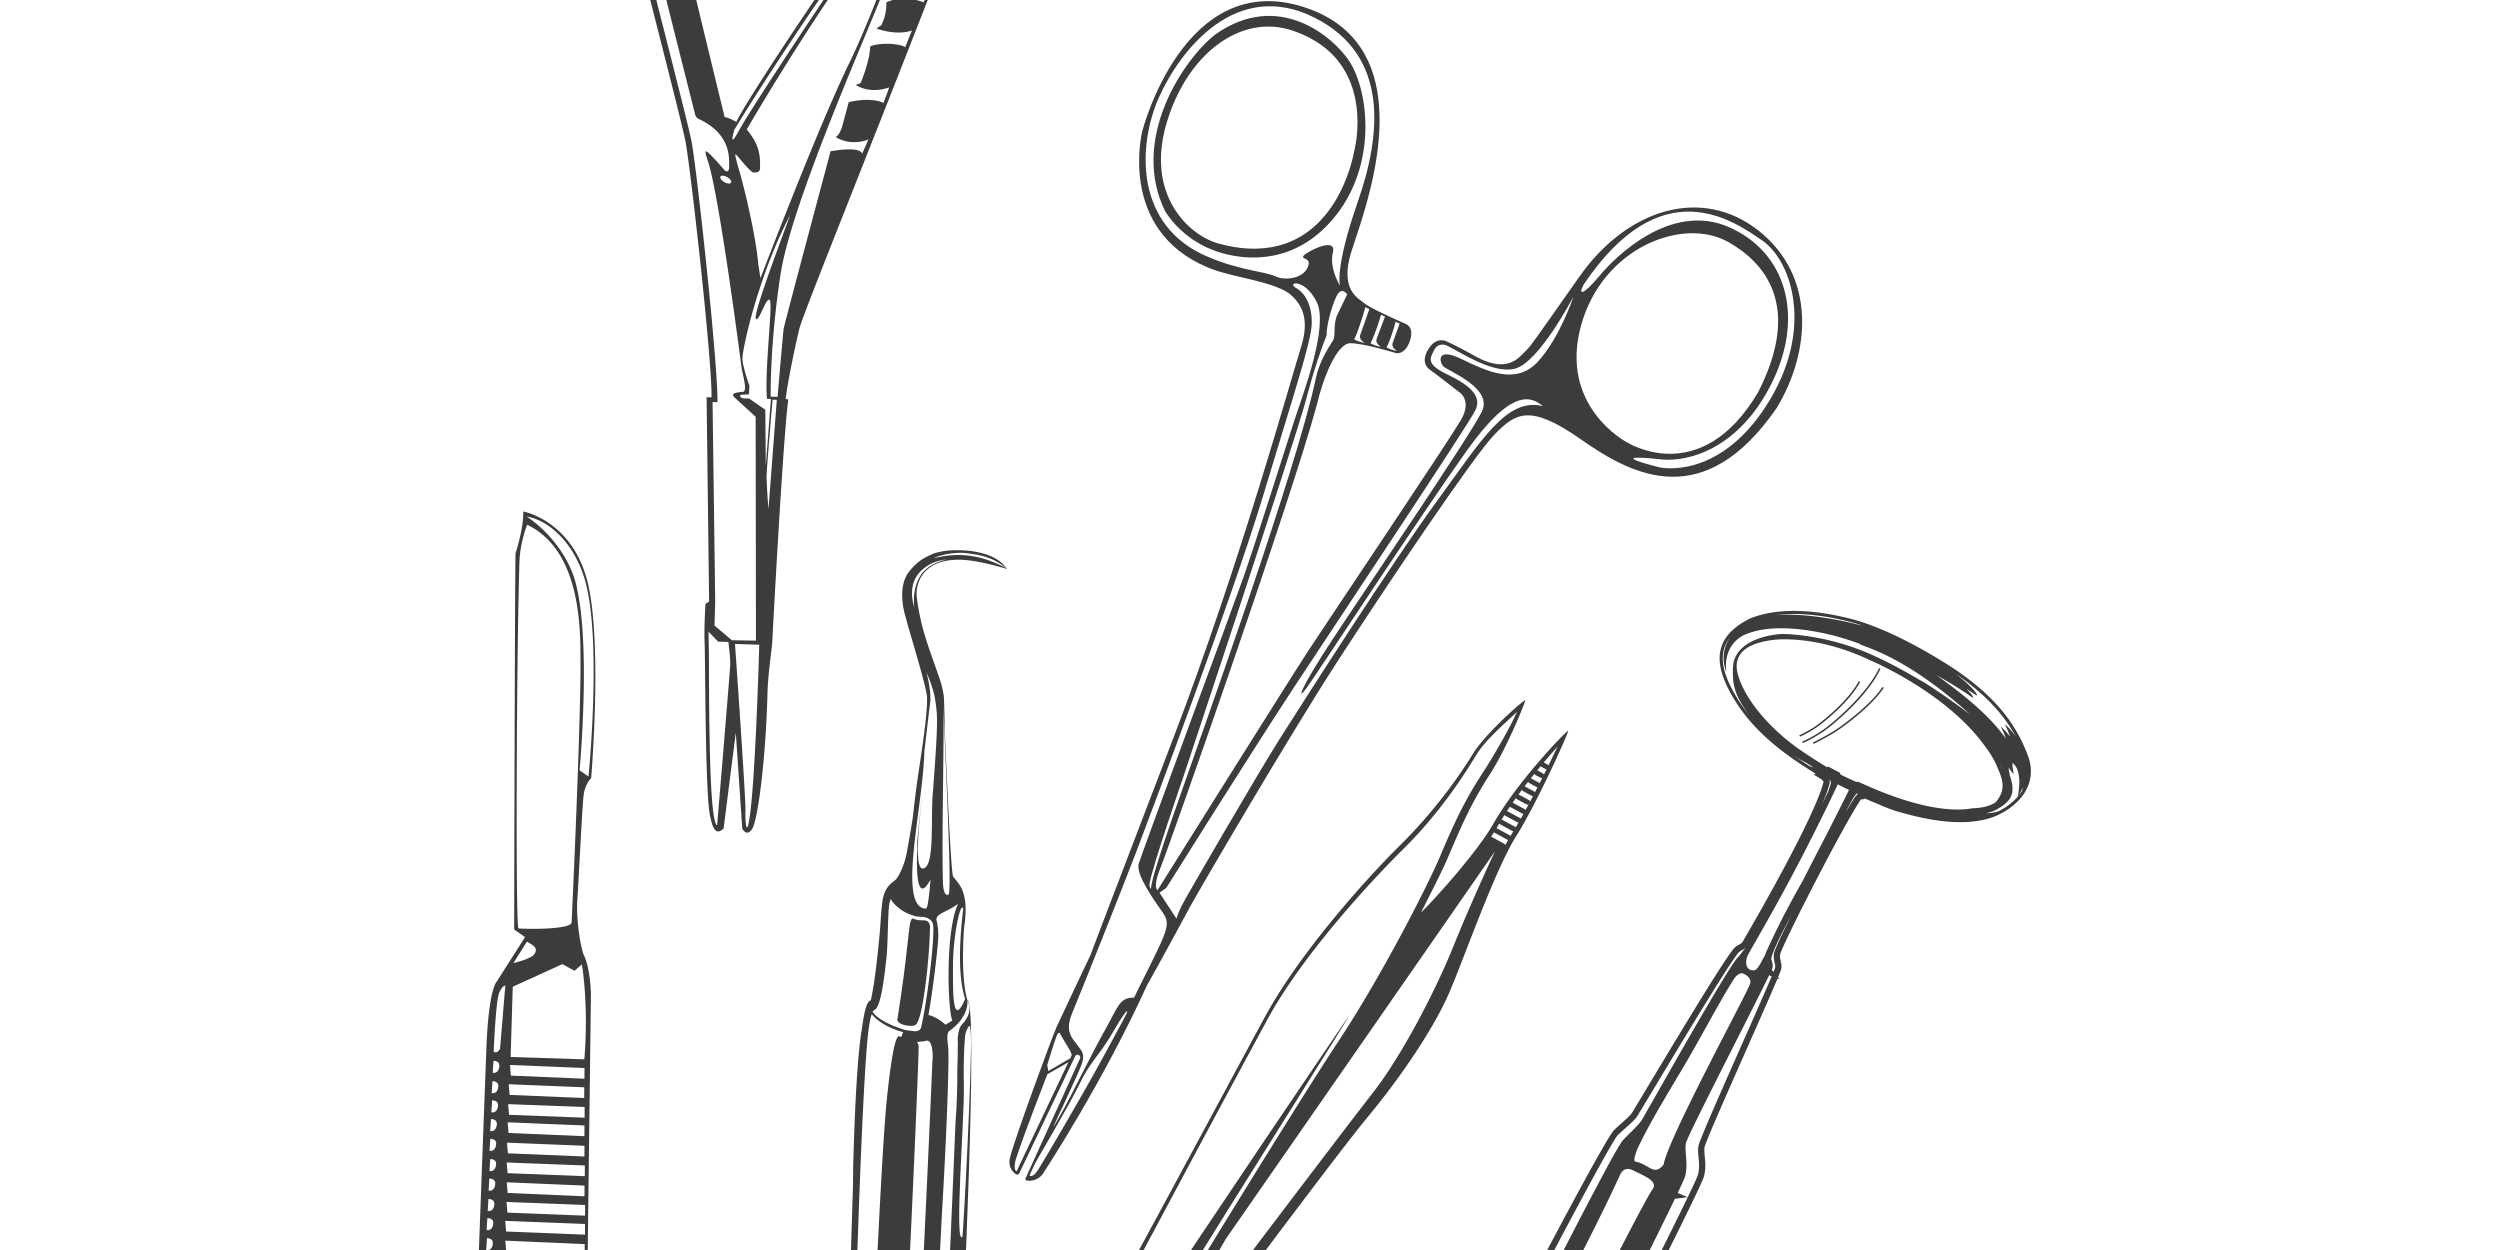
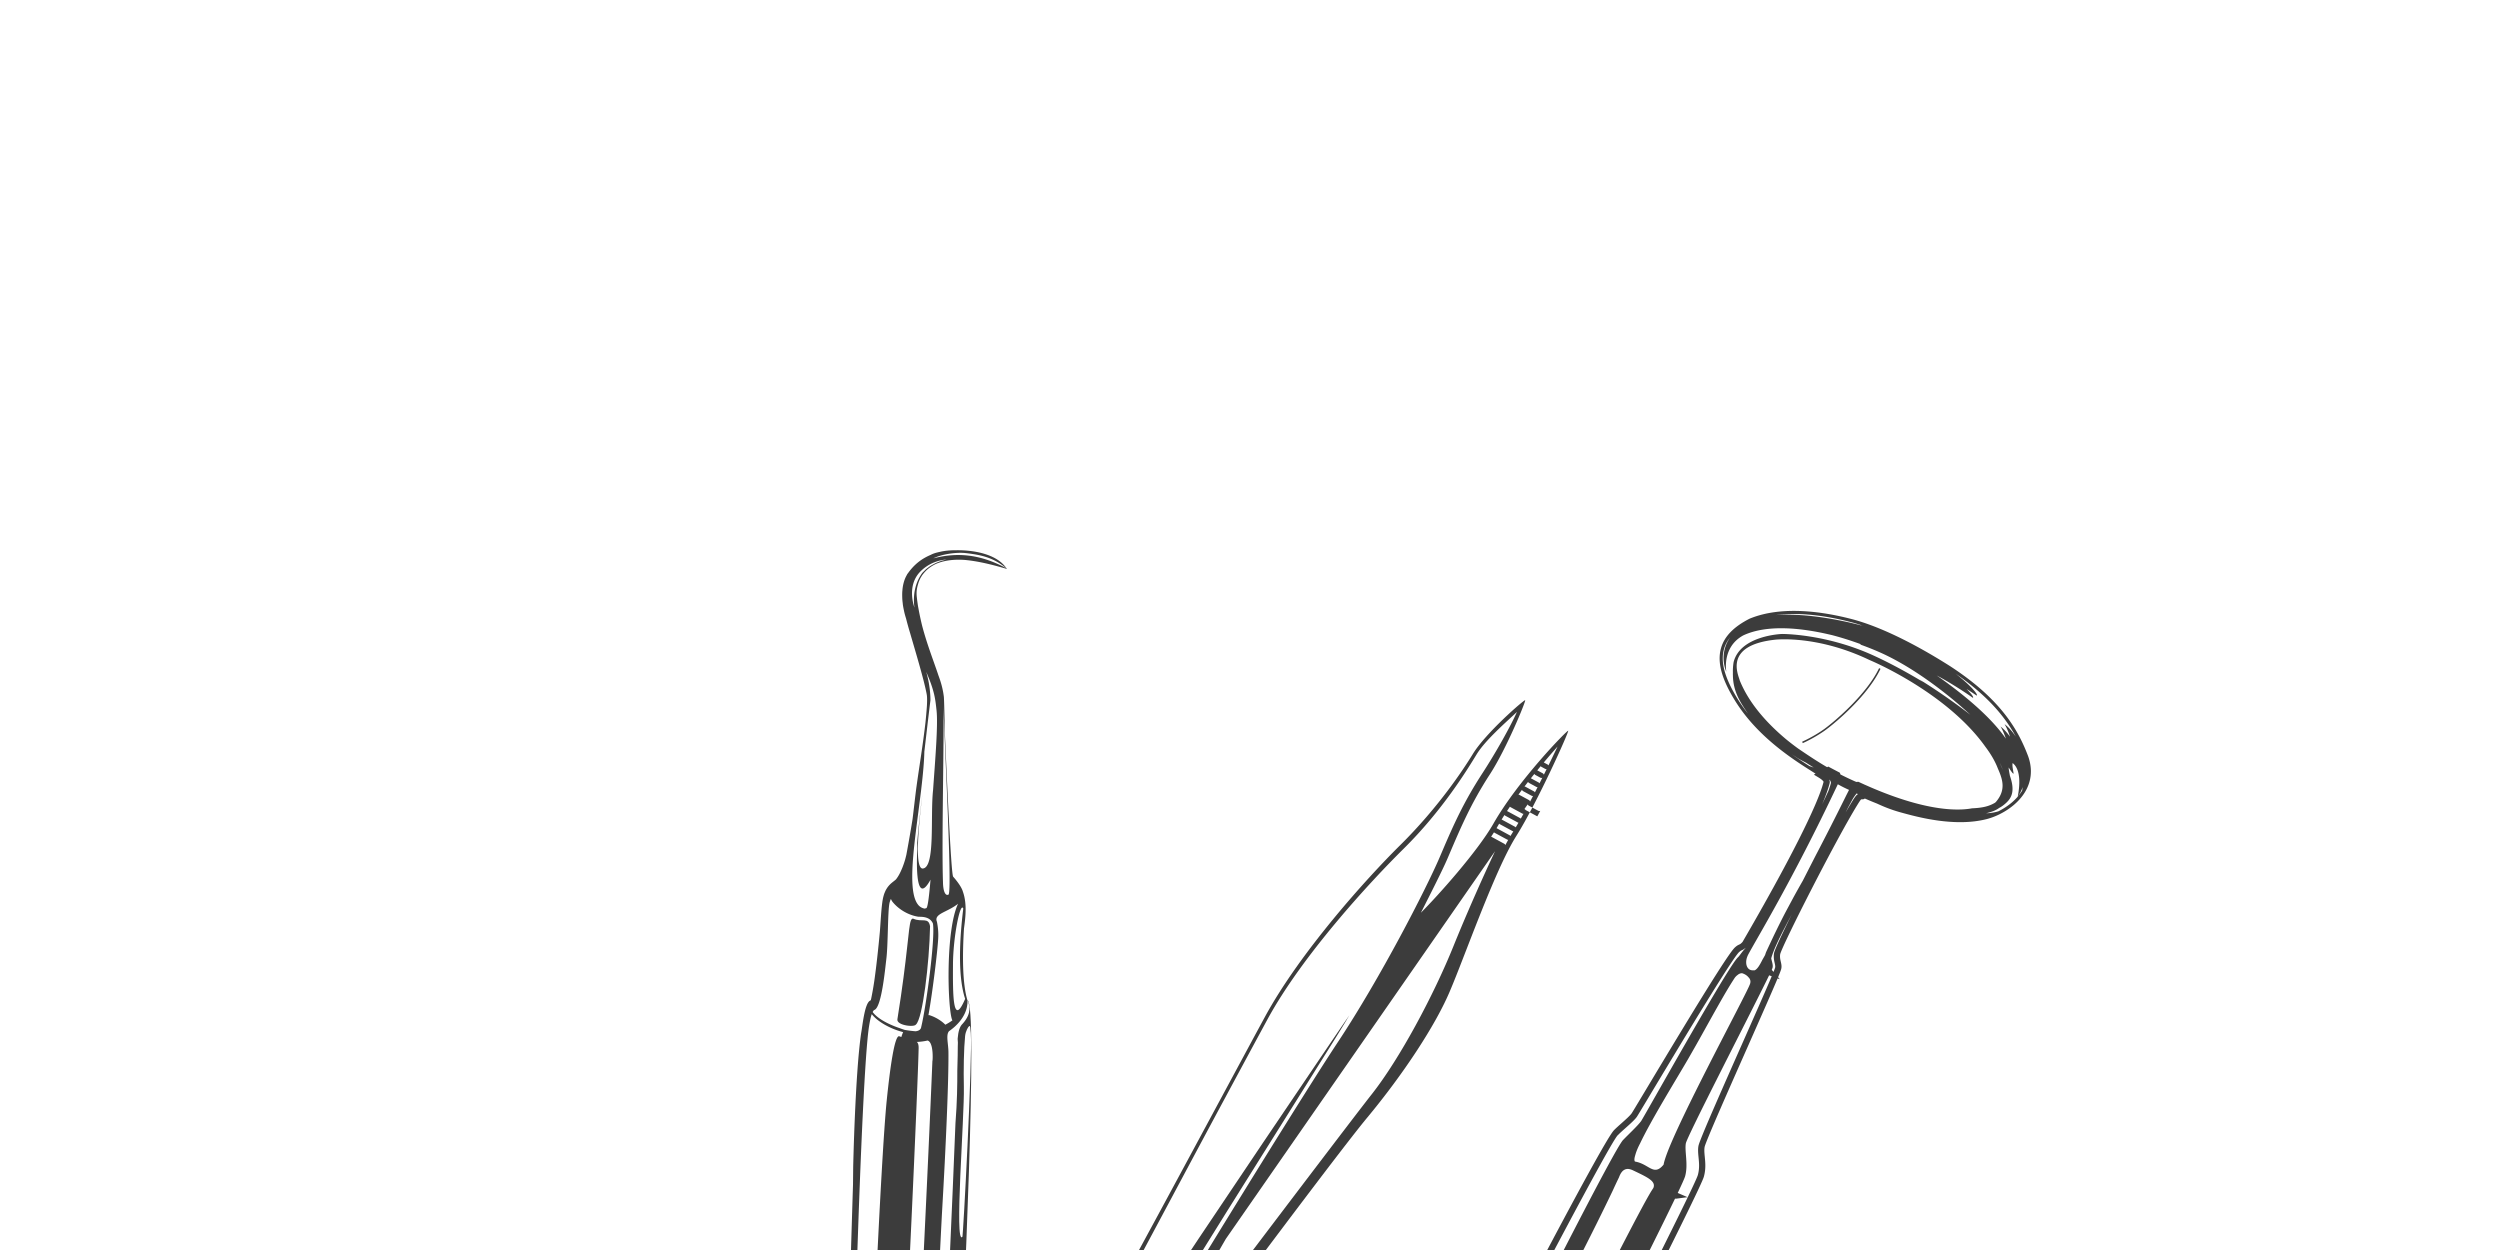
<svg xmlns="http://www.w3.org/2000/svg" version="1.1" id="Layer_1" x="0" y="0" width="400" height="200" style="enable-background:new 0 0 400 200" xml:space="preserve">
  <style>.st0,.st1{fill:#3c3c3c}.st1{fill-rule:evenodd;clip-rule:evenodd}</style>
  <path class="st0" d="M312.015 106.584c-5.92-3.754-11.306-6.344-15.58-7.49-4.668-1.23-11.32-2.25-16.51-.1-2.546 1.3-4.04 2.846-4.567 4.727-.623 2.223.086 4.88 2.231 8.362 3.585 5.817 9.32 9.441 12.4 11.388l.5.317-.274.153.735.446c.778.471.816.704.824.7l.001-.001c-.911 3.665-5.639 13.005-12.974 25.63-.264.29-.38.342-.513.408l-.118.053a2.166 2.166 0 0 0-.54.378c-.974.781-6.44 9.722-14.348 22.907-1.177 1.963-2.107 3.513-2.21 3.66-.26.378-1.012 1.046-1.673 1.635-.469.417-.91.81-1.194 1.11l.002.003c-1.98 2.109-21.908 40.604-25.937 48.405l-.41.794 3.243-.24-.52 1.041 2.47-.756s.668-1.345 1.758-3.532l.463-.034c.29-.534.592-1.091.901-1.664l.177-.327.176-.326c4.15-7.704 9.638-18.192 11.58-21.816 2.146-4.188 4.23-8.351 5.95-11.958a98.329 98.329 0 0 1 .985-2.093 3.592 3.592 0 0 1 .338-.7c.035-.054.075-.1.114-.148l.045-.059a1.33 1.33 0 0 1 .361-.29c.102-.057.213-.094.332-.116.2-.037.426-.02.679.061.092.03.183.057.283.104 2.352 1.124 3.82 1.76 3.336 2.875-.036.048-.088.131-.134.199a17.61 17.61 0 0 0-.542.89c-2.53 4.384-10.098 19.483-15.736 30.391l-.167.324-.168.323c-.324.626-.64 1.234-.949 1.827l8.214-3.165.425-.836 1.69-.527.096-.188c.604-1.188 14.808-29.113 15.353-31.04.344-1.22.242-2.266.151-3.19-.057-.59-.107-1.1-.029-1.567.13-.773 3.867-9.213 6.87-15.995 2.302-5.202 3.977-8.995 4.808-10.986l.364.134-.282-.329c.293-.709.464-1.157.5-1.32.104-.428.015-.804-.07-1.168-.081-.352-.166-.715-.097-1.186.229-1.205 8.744-18.045 12.372-23.934.146-.236.487-.79.598-.851.026-.008.125-.006.22-.005l.165-.02.106-.051c.032-.016.049-.043.078-.06.626.274 1.277.547 1.952.812.96.445 2.182.968 3.796 1.413l.091.025c2.554.705 8.536 2.355 13.658 1.047a10.762 10.762 0 0 0 1.982-.738c3.27-1.585 6.217-4.85 4.676-9.27-1.562-4.146-4.27-9.106-12.507-14.466zm-40.268 76.794c-.098.587-.04 1.185.023 1.82.085.875.174 1.782-.119 2.82-.264.932-4.407 9.29-8.518 17.475a3109.071 3109.071 0 0 1-6.669 13.194l-.357.112-.674.21-4.384 1.367 3.325-1.33s9.623-18.929 13.58-27.163l.046-.094c.07-.003.137.007.207-.003l.126-.016 1.393-.183.279-.036-.216-.093-.626-.271-.475-.206-.25-.108c.324-.684.584-1.247.783-1.693.184-.413.31-.714.365-.882l.026-.071c.537-1.902-.096-3.995.12-5.276.136-.991 9.864-19.854 12.95-26.123l.378-.776.008.003.26.096.147.054c-.947 2.257-2.958 6.799-4.785 10.927l-.226.51c-2.854 6.448-5 11.32-6.032 13.855-.414 1.015-.655 1.668-.685 1.881zm14.968-62.68c.337.222.618.404.813.538.262.18.78.463 1.41.78.434.28.855.545 1.26.791l-.683-.23a62.515 62.515 0 0 1-2.8-1.879zm28.815 8.633c-.771.146-1.918.255-3.491.156-2.433-.153-5.89-.815-10.57-2.632-.977-.38-2.008-.81-3.094-1.297l-.075-.026a.307.307 0 0 0-.017-.015c-.307-.138-.617-.28-.933-.427a1.09 1.09 0 0 0-.28.029l-.21-.07a49.855 49.855 0 0 1-2.392-1.136 1.211 1.211 0 0 0-.104-.288c-.6-.308-1.215-.635-1.843-.975l-.18.1c-1.414-.824-2.85-1.765-4.64-2.985-.016-.01-.029-.02-.044-.031a42.025 42.025 0 0 1-1.854-1.429c-2.986-2.493-5.919-5.676-7.445-9.437-.22-.908-2.657-5.685 5.84-6.535 2.98-.205 8.582.235 14.898 3.259 3.141 1.338 13.156 6.292 18.555 13.879.856 1.134 1.555 2.304 2.005 3.49.793 1.794 1.326 3.453-.335 5.378-.044.042-.098.076-.144.115-.96.564-2.004.808-3.647.877zm-31.724 23.62c-.01.46.074.833.146 1.144.025.107.041.195.057.284.029.156.044.3.012.43-.02.093-.11.334-.257.697l-.111-.13-.13-.151c-.017-.02-.028-.044-.043-.065.084-.19.133-.311.131-.337.106-.434-.102-.906-.216-1.479.077-.296.184-.623.32-.981.548-1.455 1.56-3.432 2.952-6.03-1.611 3.252-2.759 5.725-2.828 6.2-.022.149-.03.285-.033.418zm-4.218.056c.03-.068.053-.14.088-.203l.002-.003c1.273-2.424 7.117-11.946 14.314-27.19l.06-.126.045.024.066.036c.671.368 1.023.54 1.673.836l.008.004-.077.154-.376.744c-1.8 3.64-3.42 6.806-4.863 9.564-.753 1.47-1.452 2.835-2.08 4.066-.56.975-1.06 1.874-1.53 2.733l-1.248 2.33a121.144 121.144 0 0 0-1.477 2.933c-.342.7-.647 1.342-.914 1.913-.266.566-.501 1.074-.71 1.522-.058.161-.11.316-.156.464-.15.272-.295.53-.427.754-.479.96-.826 1.49-1.224 1.685-.07.013-.122.001-.185.005-.006.002-.012 0-.018.001-.342.02-.604-.074-.79-.25-.46-.434-.478-1.306-.18-1.996zm16.067-23.727c.197-.367.39-.723.567-1.055.262-.49.494-.845.715-1.117.038-.047.08-.114.116-.155l.224.101c-.06.038-.121.078-.179.13-.217.2-.427.516-.75 1.04-.314.51-.67 1.11-1.055 1.78l.362-.724zm24.321-7.221c.172.38.34.752.49 1.12-.057-.123-.11-.241-.173-.368a13.836 13.836 0 0 1-.317-.752zm-28.435 6.641c.592-1.413 1.002-2.564 1.215-3.426a1.032 1.032 0 0 0-.012-.363c-.012-.057-.038-.107-.058-.16l.082.044c.045.065.075.127.105.19.052.11.086.217.072.312-.088.357-.23.79-.4 1.262-.286.626-.624 1.346-1.004 2.141zm-30.025 56.954-.007-.042c-.017-.195.034-.478.149-.84l.007-.024v-.007c.191-.677.506-1.333.76-1.818 1.792-3.77 5.736-10.153 7.64-13.426l.045-.077 1.214-2.124c.278-.494.56-.995.843-1.502 1.855-3.322 3.77-6.82 5.104-8.898.112-.175.22-.341.323-.495l.007-.01.007-.008c.087-.103.171-.19.253-.265.047-.043.102-.081.154-.121.034-.026.07-.059.104-.08l.01-.01c.195-.126.415-.213.65-.183.045.016.086.037.13.054.081.025.16.06.236.103.238.122.44.278.59.461.243.235.448.573.266 1.098-.007.02-.023.055-.032.079a8.15 8.15 0 0 1-.21.477c-1.688 3.593-10.944 20.765-13.135 26.812-.23.637-.385 1.153-.442 1.514v.002l-.003.013c-1.59 1.95-2.325-.116-4.582-.488-.044-.042-.068-.112-.081-.195zm58.227-55.844a7.24 7.24 0 0 1-1.95.312c.92-.24 1.477-.422 2.077-.855.361-.187.7-.428 1.105-.798.932-.852 1.445-1.972.603-4.364 0-.002.002 0 .002-.002-.087-.518-.184-.947-.195-1.307.383.594.755 1.134.792.947-.112-.696-.241-1.228-.157-1.653 1.765 1.339.812 5.364.812 5.364s.463-.54.794-1.521c-.027.215-.056.406-.084.572-.877 1.436-2.296 2.556-3.798 3.305zm.98-13.95c.235.35.604 1.143.879 2.009-.562-.772-1.083-1.303-1.521-1.627.227.342.585 1.104.86 1.943-1.998-2.848-5.423-6.138-11.066-10.111 1.483.788 3.548 2.012 5.782 3.576.185-.062-.185-.6-1.007-1.424.522.335 1.059.688 1.606 1.063.331-.112-.928-1.593-3.352-3.502 5.222 3.607 7.967 7.012 9.633 10.083-.672-.992-1.298-1.637-1.814-2.01zm-22.843-15.797c-.1-.019-.172-.027-.266-.044-1.98-.52-8.247-2.01-13.473-1.602 4.182-.542 8.72.252 12.166 1.16.598.16 1.222.357 1.863.574-.097-.029-.193-.06-.29-.088zm-21.06 1.912c-1.925 2.83-.604 5.506-.604 5.506s-.766-3.91 2.704-5.817c3.807-1.784 9.213-1.178 13.445-.22.306.073.615.136.917.216 1.521.4 2.99.88 4.314 1.363.06.052.12.101.178.15a44.867 44.867 0 0 1 3.37 1.367c5.024 2.308 9.734 6.015 12.238 8.155.196.168.374.322.542.47.84.734 1.33 1.2 1.33 1.2s-2.62-2.071-6.185-4.405a83.17 83.17 0 0 0-1.968-1.25c.208.142.414.282.614.421-2.352-1.414-5.136-2.964-7.976-4.26-7.666-3.496-14.61-3.436-14.61-3.436s-6.658.21-7.749 4.495a8.84 8.84 0 0 0-.116 1.182c-.009.151-.005.304-.001.457.003.158-.011.311.003.47.027 2.782 1.394 4.615 2.4 6.124a24.554 24.554 0 0 1-1.651-2.342c-2.067-3.355-2.758-5.886-2.176-7.965.188-.67.516-1.294.98-1.88zm-42.15 124.838.167-.323.167-.324c9.596-18.527 22.713-43.465 23.847-44.543l.081-.07c.254-.268.68-.647 1.131-1.05.739-.656 1.502-1.336 1.831-1.81.116-.168.81-1.325 2.245-3.716a2466.808 2466.808 0 0 1 5.54-9.195c3.818-6.287 7.926-12.925 8.601-13.468.018-.016.03-.022.046-.037.13-.114.225-.174.364-.237l.114-.053c.102-.049.204-.11.319-.2.054-.04.11-.088.17-.145l-.054.095-.002.003c-.67.747-.823 1.086-1.138 1.408-1.432 1.15-15.026 25.514-15.513 26.217-.488.703-2.15 2.254-2.832 2.975-1.112.763-16.094 30.443-22.401 43.003l-.161.322-.162.32c-.13.262-.257.513-.379.756l-1.026 2.048-2.056.151 1.1-2.127z" />
  <path class="st0" d="M291.906 116.624c-1.681 1.223-3.541 2.04-3.562 2.048l.047.108.054.121c.004-.002.15-.067.386-.18l.075-.035a22.265 22.265 0 0 0 2.82-1.63c.11-.075.219-.15.327-.23.636-.462 1.693-1.313 2.878-2.404 2.123-1.954 4.66-4.688 5.948-7.41l-.225-.107c-1.976 4.174-7.107 8.524-8.748 9.719z" />
-   <path class="st0" d="M290.755 116.306c1.364-.964 5.26-4.137 6.872-7.206l-.221-.117c-1.582 3.011-5.535 6.229-6.796 7.118a17.567 17.567 0 0 1-2.718 1.543l.1.229a17.909 17.909 0 0 0 2.763-1.567zM301.202 109.915c-1.84 2.782-6.088 5.936-7.43 6.82-1.378.909-3.679 2.061-3.702 2.073l.112.224c.023-.012 2.337-1.17 3.728-2.088.856-.564 2.66-1.878 4.38-3.44 1.197-1.086 2.353-2.29 3.121-3.452l-.186-.122-.023-.015z" />
-   <path class="st1" d="M260.208 70.707s11.845 7.717 21.097-7.963c7.069-13.884 1.014-20.682-4.661-23.959-7.28-4.203-20.224.776-23.674 13.283-3.571 12.946 7.238 18.64 7.238 18.64m-89.836 106.426c.585-1.032 4.89-9.668 6.618-12.675 1.728-3.009 2.096-4.963 4.45-4.827 5.118-10.388 6.069-11.513 4.652-13.544-1.45-2.072-4.335-6.073-3.91-7.845.254-1.064 14.819-40.354 16.79-45.943 1.972-5.592 6.82-21.063 8.164-25.154 1.339-4.09 5.513-14.985 3.516-18.875-1.998-3.895-4.834-3.065-3.304-2.207 1.53.857 2.606 2.882 2.528 5.761-.079 2.878-2.952 11.463-7.736 27.358-4.785 15.893-18.026 51.035-20.198 56.744-2.168 5.709-9.122 23.156-10.384 26.137-1.263 2.98.016 4.054.773 5.084.755 1.032 1.268 1.445.804 2.933-.464 1.486-4.257 9.349-4.547 10.084-.265.668 1.198-2.001 1.784-3.03zm75.662-119.237c-3.548 3.839-8.344 1.395-12.272-.49-3.926-1.884-3.489.459-2.846 1.192.643.736 8.021 3.423 6.191 7.236-1.828 3.814-18.62 28.44-23.876 36.433-5.258 7.993-5.856 10.121-4.173 7.804 1.683-2.32 18.179-27.516 25.574-37.892 7.396-10.379 10.404-8.65 12.26-7.191-5.81-1.51-9.88 5.49-16.889 15.06-7.007 9.567-21.816 32.73-25.393 38.403-3.575 5.674-15.005 25.344-15.558 26.498-.555 1.155-.828 2.021-.828 2.021l-2.703-4.14 1.077-.763s13.91-22.173 20.733-32.543c6.822-10.368 27.632-41.593 28.74-43.902 1.11-2.31-1.038-4.052-4.503-5.715-3.467-1.662-2.737-2.592-2.181-3.747.502-1.163 1.402-1.042 1.757-.998 1.5.427 7.36 4.804 11.242 3.826 3.878-.982 9.38-11.557 9.38-11.557s-2.185 6.627-5.732 10.465zm-75.093 112.056-8.276 17.439s-.458.008-.26-1.363c.198-1.373 5.176-14.149 5.176-14.149l3.36-1.927zm-3.385.45s1.214-3.967 1.521-4.7c.307-.73.53-.34.53-.34s.528.995 1.24 2.117c.709 1.12.614 1.394.614 1.394l-.215.448-3.509 2.039-.18-.958zm-2.01 15.885c.502-1.05 5.455-9.273 7.176-12.857 1.72-3.586 3.205-4.579 5.366-8.318 2.16-3.738 2.35-3.465 2.245-3.147-.106.315-.487 1.012-3.685 6.914-3.197 5.9-9.776 17.127-10.613 18.385-.832 1.262-1.316.836-1.316.836s.32-.762.826-1.813zm18.365-44.807c.298-2.363 5.493-17.395 5.493-17.395s17.918-53.928 19.484-59.856c1.566-5.928 2.72-8.928 3.382-10.598-.079-1.318.73-4.484 1.56-6.215.832-1.732 1.714-.315 1.713-.314 0 0-.832 1.731-1.55 3.234-.722 1.502-.293 3.27-.625 3.964-.33.694-2.13 2.958-2.823 6.177-3.083 14.72-18.459 57.428-22.718 69.666-4.26 12.238-3.636 12.123-3.636 12.123.002 0-.29-.187-.28-.786zM206.986 4.95c-8.426-2.942-17.121 3.701-20.37 14.868-3.25 11.168 3.35 17.69 8.226 19.117 1.764.49 3.389.755 4.885.837l.003-.01c14.221.744 16.885-15.33 16.885-15.33s2.395-8.465-2.498-14.646l.004-.012c-1.548-1.947-3.825-3.668-7.135-4.823zm6.28 35.428c.643-2.571-4.11-.164-4.675.518-.566.68 1.442.217.606 1.958-.835 1.742-3.64 2.086-5.19 1.341-1.55-.743-5.651-.926-10.728-3.098-11.86-4.955-11.236-17.966-7.836-25.546 3.4-7.583 12.373-19.027 24.891-12.724 11.924 6.008 10.711 18.568 6.912 29.46-3.74 10.726-2.847 13.42-2.847 13.42s-1.771-2.756-1.133-5.329zm-.942-4.285c8.3-8.565 6.823-21.369 3.529-26.357-2.49-3.763-11.238-11.413-21.403-4.221-4.96 3.836-13.784 16.718-7.988 28.358 2.875 4.473 7.288 5.996 7.288 5.996s10.273 4.787 18.574-3.776zm53.503 37.413c4.151.443 12.411-1.577 17.68-12.265 5.271-10.686 2.24-20.953-6.936-24.928-9.176-3.978-17.977 4.589-20.674 7.842-2.699 3.253-3.448 3.036-2.5 1.359 12.364-18.367 23.728-10.357 28.537-7.054 4.811 3.303 8.43 14.419.66 26.464-7.77 12.045-17.09 9.848-17.09 9.848s-9.57-2.325.323-1.266zM221.851 55.59c.818-1.597 1.45-4.112 1.45-4.112l.64.304s-.832 2.278-1.112 3.08c-.28.8.695 1.268.695 1.268s-.67-.008-1.673-.54zm-2.561-.66c.819-1.597 1.679-4.574 1.679-4.574l.638.306s-1.058 2.737-1.34 3.538c-.279.804.695 1.27.695 1.27s-.671-.008-1.672-.54zm-2.621-.63c.818-1.596 1.788-5.147 1.788-5.147l.639.305s-1.172 3.312-1.451 4.114c-.28.8.693 1.269.693 1.269s-.671-.01-1.67-.542zM197.66 44.132c-1.678-.408-3.262-.83-4.457-1.356-14.434-6.071-10.44-21.78-10.44-21.78s6.622-25.958 25.754-19.896c3.298 1.043 5.779 2.617 7.61 4.545l-.002.007c9.458 9.977 1.695 29.448.082 34.64-1.926 6.197 1.21 7.47 2.16 8.28.951.811 6.508 3.244 6.508 3.244s1.504.431.7 2.745c-.798 2.311-2.223 1.937-2.223 1.937s-5.07-1.57-7.286-1.585c-2.213-.014-4.441 5.815-5.348 9.79-4.345 15.97-23.765 71.064-25.045 74.14-1.28 3.079-.474 3.595-.474 3.595s21.031-33.583 24.217-38.448c3.19-4.866 22.607-33.759 24.388-36.896 1.783-3.135-.363-4.374-.363-4.374s-4.168-3.253-4.648-3.553c-.482-.299-1.538-1.434-.132-3.494 1.291-1.925 2.856-1.024 2.856-1.024s1.395.626 3.894 1.988c5.497 3.348 7.461.738 8.533-.312 1.074-1.05 1.24-1.395 8.802-12.119 7.56-10.724 19.476-14.529 28.647-7.285 9.171 7.243 8.336 19.348 2.867 28.377-11.59 16.75-22.974 10.859-31.264 5.034-8.289-5.824-10.499-4.184-13.77-.923-3.268 3.264-17.76 24.873-25.475 36.803-7.714 11.93-22.044 36.458-23.35 38.889-1.31 2.426-4.48 8.294-6.875 12.547-7.027 15.385-15.918 29.025-16.672 30.155-.757 1.13-2.15 1.202-2.546 1.076-.398-.127-.224-.333-.224-.333l8.754-19.274s.067-.328-.262-.483c-.326-.157-.522.152-.522.152l-8.85 18.536s-.22.745-.716.373c-.495-.374-1.248-1.227-.893-2.623.867-3.397 6.813-19.47 7.465-20.926.655-1.453 5.393-11.436 5.393-11.436s2.582-6.859 13.301-34.827c10.722-27.967 19.11-58.474 20.31-62.16 1.201-3.688.982-6.493-1.516-8.688-1.673-1.468-5.467-2.235-8.887-3.063v.005z" />
  <path class="st0" d="M153.178 230.086c1.066-20.782 3.325-69.584 1.62-70.047l.125.28c.066.365.735 1.673-.91 3.486-.481.453-.696 1.247-.79 2.412.04.4.059.818.021 1.251.008.568-.019 1.918-.074 3.79.005 2.263-.027 5.062-.296 8.456-.358 9.368-1.724 40.322-2.315 51.634l2.619-1.262zm1.04-56.134c-.064-2.739-.008-6.167.2-8.2.084-.796.5-1.47.643-1.57.236-.163.183.564.266 1.101.297 3.981-1.248 33.095-1.35 32.61-1.312 1.484.351-19.305.24-23.941z" />
  <path class="st0" d="M154.784 160.031c-.836-2.809-.792-7.502-.547-11.457.219-1.607.525-3.869-.145-5.825-.007-.033-.025-.07-.034-.102-.034-.091-.057-.185-.095-.274l.003.015c-.176-.417-.483-.92-.964-1.526-.148-.192-.312-.39-.498-.6.05.06.083.112.127.169.055.07.103.136.154.204a10.218 10.218 0 0 1-.194-.252c-.028-.042-.058-.079-.087-.121-.084-.101-.188-1.144-.305-2.766-.33-4.655-.754-14.138-1.02-20.208-.06-2.794-.11-4.965-.16-5.775-.16-1.3-.46-2.339-.856-3.405-.724-2.186-1.827-4.961-2.614-7.96a46.708 46.708 0 0 1-.54-2.48c-.063-.35-.133-.699-.181-1.05-.043-.302-.087-.6-.116-.9l-.014-.116c-.011-.06-.018-.152-.026-.232a5.352 5.352 0 0 1-.006-.806c.002-.014.002-.028.005-.045.017-.204.062-.434.114-.667.026-.119.064-.241.101-.372a4.95 4.95 0 0 1 .25-.708c.058-.123.117-.242.184-.364l.052-.085c.065-.106.128-.212.2-.316.054-.073.113-.147.169-.217.114-.146.251-.29.38-.432.41-.412.924-.789 1.572-1.105 1.553-.702 3.352-.755 4.641-.665 2.57.222 5.325 1.022 6.756 1.438-.01-.018-.03-.039-.038-.056l.041.029c-.041-.067-.097-.121-.142-.184a3.524 3.524 0 0 0-.217-.28c-1.642-1.938-5.054-2.554-7.862-2.494-.866.001-1.733.074-2.477.255-.61.125-1.119.282-1.445.467-.94.403-2.255 1.075-3.482 2.689a.486.486 0 0 1-.037.04c-.018.025-.03.053-.048.076-.074.098-.146.188-.219.294-.033.05-.055.11-.085.163a4.893 4.893 0 0 0-.433 1.007 6.62 6.62 0 0 0-.264 1.46 4.833 4.833 0 0 0-.026.357c-.007.192-.005.387-.002.583.005.137.005.27.014.409.013.209.035.42.062.634.015.123.023.244.041.366.046.294.104.59.17.887.009.045.015.087.025.13.083.364.182.728.299 1.085a50.104 50.104 0 0 0 .662 2.379c.888 3.067 2.203 7.41 2.64 9.73.015.1.035.206.043.294.037.406.03.953-.003 1.582a81.459 81.459 0 0 1-.228 2.626c-.374 3.341-1.065 7.571-1.428 10.23-.226 1.654-.414 3.465-.64 5.262-.37 2.377-.978 5.635-.998 5.742-.068.265-.129.542-.203.794-.006.017-.013.031-.015.048-.121.404-.254.784-.395 1.144-.024.061-.055.127-.08.191-.137.332-.285.655-.443.944-.034.055-.06.11-.095.166a5.93 5.93 0 0 1-.41.61c-.153.156-.398.326-.677.559a4.081 4.081 0 0 0-.561.562c-.12.147-.222.301-.314.456a7.006 7.006 0 0 0-.095.165 3.956 3.956 0 0 0-.12.263c-.054.127-.112.252-.155.398-.023.05-.04.123-.057.185a5.42 5.42 0 0 0-.162.704c-.01.055-.023.107-.03.162-.015.084-.025.178-.036.267-.175 1.265-.257 3.005-.37 4.451l-.016.21c-.237 2.581-.564 5.611-.897 7.92a52.612 52.612 0 0 1-.483 2.753c-.03.107-.052.22-.079.31a.363.363 0 0 0-.115.059c-.892.455-1.228 4.246-1.415 5.15-.966 6.532-1.28 21.5-1.28 21.5l-.028 2.755c-.41 13.065-1.28 42.76-1.478 49.578l1.103-.573c.172-8.468 1.615-66.135 2.952-74.383v-.005c.092-.562.188-1.053.288-1.44.044-.163.09-.3.134-.432.927 1.208 2.964 2.36 5.02 2.88a2.723 2.723 0 0 0-.11.269c-.06.147-.118.321-.172.51-.106-.034-.212-.069-.326-.113-.372-.138-.749 1.104-1.115 3.217-.313 1.807-.616 4.25-.9 7.032-.933 9.173-2.638 48.37-3.017 61.053a617 617 0 0 1 9.955-4.915c.522-9.642 1.695-34.571 1.93-38.603.585-10.06 1.04-20.504 1.005-25.14.003-1.47-.45-2.833.096-3.464.333-.228.643-.476.934-.74 1.276-1.162 2.09-2.64 2.013-4.208l.002-.004-.003.003c-.005-.001-.005-.005-.01-.005zm-5.403-70.706c-.011.003-.026.004-.037.008 1.346-.673 3.675-1.004 5.153-.84 2.544.286 4.449.73 6.495 2.41-.04-.022-.078-.035-.119-.058-4.352-2.306-7.978-2.417-11.492-1.52zm-3.065 7.891s-1.363-3.488.982-5.812c1.901-1.885 4.196-1.873 4.196-1.873s-.167.024-.434.088a7.77 7.77 0 0 0-1.458.523c-.084.048-.172.088-.257.14-.237.12-.455.252-.656.39-.063.042-.121.091-.18.135-.143.107-.287.213-.422.337-.062.054-.117.12-.175.18-.127.124-.255.237-.37.376-.089.12-.169.244-.247.366-.8 1.26-1.03 2.638-1.064 3.656a7.41 7.41 0 0 0 .085 1.495zm2.233 65.217c.705-3.963 1.452-10.253 1.563-12.26.06-1.076-.053-1.891-.197-2.674-.341-.814.345-1.193 1.34-1.691.617-.309 1.353-.668 2.035-1.206-1.992 4.209-1.684 16.215-.993 18.455.012.036.043.11.086.204-.369.267-.75.496-1.13.693a5.015 5.015 0 0 0-.482-.432c-.676-.535-1.482-.923-2.076-1.097-.053-.02-.099 0-.146.008zm-1.573 5.46c.034-.632-.057-.972-.279-1.184l.048-.001a9 9 0 0 0 1.663-.225c1.093.298.78 3.801.78 3.185-.688 16.84-2.285 49.82-2.765 57.188-.665.978-1.189-2.897-2.112-.241-.062-.021-.116-.064-.175-.088.832-9.983 2.755-53.95 2.84-58.635zm2.292-20.132c.396 2.336-1.073 13.265-1.871 16.547-.054.44-.416.64-.91.696a20.31 20.31 0 0 1-1.7-.214 7.62 7.62 0 0 1-.583-.194c-.074-.027-.149-.05-.219-.08-.441-.144-3.263-1.095-4.359-2.593.094-.182.192-.317.295-.34 1.131-.47 1.681-6.409 1.896-8.173.281-2.294.209-7.518.5-8.927a3.78 3.78 0 0 1 .227-.66c.06.14.13.278.222.42.47.607 1.163 1.21 1.996 1.675.329.182.683.346 1.056.475.367.127.749.232 1.147.287.634.005 1.832-.007 2.303 1.08zm-1.068-40.246c1.373 3.118 1.457 4.464 1.646 6.137.262 2.333-.22 7.986-.555 12.771-.458 4.203.386 12.33-1.626 12.539-1.314.138-.721-6.196-.261-10.315l.16-1.506c-.315 2.651-.612 5.297-.809 7.689.008.31.014.646.014 1.049 0 0-.623 9.875 2.114 4.871-.12 1.45-.243 2.625-.36 3.42-.1.66-.198 1.068-.295 1.126-.011.003-.024.005-.035.01-.075.032-.152.044-.224.072a1.67 1.67 0 0 1-1.108-.663c-1.33-1.717-.965-6.448-.32-11.693.255-2.089.555-4.255.807-6.342.012-.092.022-.182.032-.273.204-1.703.374-3.344.462-4.845.025-.445.047-.881.055-1.299l.446-3.83c.064-.55.124-1.078.186-1.584.154-1.289.277-2.305.338-2.784 0 .007.002.012 0 .019v-.03c.005-.494-.028-.964-.07-1.413-.174-1.842-.629-3.193-.597-3.126zm3.563 35.62c-.45.239-.867-.368-.887-2.052-.227-6.478.208-23.527.077-28.47-.002.004 0 .008 0 .015.056 1.962.167 4.724.294 7.796.052 1.28.11 2.613.166 3.962.049 1.124.095 2.258.14 3.388.131 3.2.247 6.326.317 8.918.097 3.68.098 6.278-.107 6.444zm2.662 16.684c-2 4.686-1.974-.688-1.947-5.532.025-4.379 1.165-10.116 1.647-8.92-.336 2.72-1.13 10.132.3 14.452z" />
  <path class="st0" d="M144.46 163.933c.805.266 1.897.284 2.082 0 1.071-.87 2.158-9.823 2.267-15.716-.243-1.55-1.322-.599-2.674-1.225-.15-.046-.263.027-.359.224-.011.023-.024.046-.034.073-.428 1.106-.485 5.364-2.162 15.816-.03.24.126.442.378.602.14.089.316.164.502.226z" />
-   <path class="st1" d="M142.847-2.616c4.266.866 5.86.343 5.86.342 0 0-.24 1.037-.918 2.647-.515-.226-3.471-1.218-5.975.02.087 2.155-.847 3.69-.85 3.69 0 0-.273.097-.706.5 3.628 1.212 5.654.283 5.654.283s-.507 1.239-1.077 2.693c-.662-.543-3.953-.855-5.606-.125-.08 2.516-1.543 5.876-1.543 5.876s-.052-.002-.752.289c2.51 1.554 5.338.378 5.338.378s-.175.567-.915 2.49c-2.109-1.008-5.555-.126-5.555-.126l-.944 3.482s-.368 1.71-1.163 2.103c2.676 1.599 5.272.375 5.272.375s-.11.206-1.011 2.278c-.483-1.268-5.076-.37-5.076-.37l-.3 1.19s-6.346 23.692-7.198 27.184c-.147 1.314-.972 10.918-.972 10.918l-1.096-.034s-.164-8.13 1.559-19.496c1.72-11.369 13.674-38.13 16.64-45.792 2.966-7.66 7.725-22.285 10.937-31.089.913-2.497 2.202-6.602 3.614-11.37l-.444.199a312.089 312.089 0 0 1-5.772 17.27c-5.236 5.158-29.764 41.458-32.047 46.333-.96-.644-1.858-.794-1.858-.794s-4.255-17.336-9.092-37.856c-1.45.852-2.901 1.7-4.356 2.548 3.398 13.815 6.653 26.652 8.674 34.7 0 0 .064.619.616.915 5.382 2.464 4.847 6.58 4.877 7.64.028 1.06-.632.666-.632.666s-2.346-2.71-2.822-3.005c-.477-.295-.394-.029-.016 1.24 1.834 4.985 5.499 33.577 5.499 33.577s.54 2.17.517 2.864c-.021.695-.298.668-.298.668s-.61.018-1.276.202c-.666.188-.125.692-.125.692l3.397 3.11.046 35.813-3.85-.063-2.781-2.347.113-3.832-.424-31.933.787.024c.1-5.915-3.216-36.414-4.105-41.473-.461-2.629-4.79-19.21-9.652-38.615-.28.164-.562.328-.845.49 4.808 19.18 9.064 35.488 9.522 38.094.888 5.058 4.226 34.82 4.126 40.736l-.786-.026.4 32.673-.582.422s-.247 3.86-.134 6.262c.114 2.402.08 23.727.844 27.482.38 1.969.893 3.437 2.204 2.152.259-2.2 1.942-15.307 1.942-15.307l1.032 15.337s.721 1.412 1.584.051c.864-1.36 2.162-10.55 2.462-21.997.095-2.972.732-7.18.755-7.881.021-.704 1.757-33.199 2.56-38.726.027-.172-.414-.17-.414-.17.236-2.283 1.44-8.183 2.207-11.324.84-3.448 27.147-67.62 37.04-96.788-.111-.197-.22-.393-.322-.596a14.92 14.92 0 0 1-1.052-2.701c-1.885.816-3.77 1.628-5.645 2.45-3.366 9.483-6.919 18.86-7.476 20.352-1.026 2.746-5.794 16.113-5.834 17.418-.043 1.303-.826 4.228-.826 4.228s-.105.048-.955.49zm-26.304 105.33s.328 2.546.292 3.653c-.035 1.105-2.094 25.68-2.094 25.68-1.53-.458-1.233-26.71-1.347-29.112l-.035-1.869 1.554 1.596 1.63.051zm4.939.44s-.722 26.108-1.865 29.13c-.194.526-.402-.772-.342-2.64.06-1.881-1.674-26.612-1.673-26.612l3.88.123zm-4.516-73.935c-.125.221-.607.183-1.072-.084-.468-.266-.743-.663-.617-.882.127-.22.607-.183 1.073.084.467.268.743.662.616.882zm29.186-50.584S121.49 14.903 118.09 21.137c-1.582 2.902-.602-.36-.602-.36s9.348-15.736 28.663-42.142zm-24.485 65.89-.338-2.23c-.415-4.683-2.2-12.094-3.086-15.125-.887-3.03-.62-2.601-.213-2.167 2.08 2.526 2.429 2.588 2.429 2.588s1.118.176 1.143-.596c.068-2.158-.088-3.833-2.124-6.287 15.778-26.878 28.57-42.14 28.57-42.14S140.804.023 135.894 10.066c-4.91 10.042-14.226 34.46-14.226 34.46zm1.052 19.29.626.02-.818 10.706-.077-8.981-2.575-1.794-.946-.03s-.513-.106-.503-.376c.008-.268.52-.208.52-.208l.905-.062.045-1.414s-1.015-2.802-1.106-4.2c-.09-1.399 2.55-13.448 7.65-23.097-2.846 7.68-5.966 16.139-5.48 16.655.484.517 1.65-3.614 2.196-3.033.546.58-.855 11.194-.437 15.813zm1.573.153-1.338 17.506s-.336-4.238-.296-5.503c.132-2.513.955-12.024.955-12.024l.679.02zm33.985-106.675c4.901.984 5.345.444 5.383.36-.022.057-.28.698-.834 2.044-.665-1.53-5.139-.638-5.264-.464-.126.175.315-.585.715-1.94zm-3.87 10.717s.36-.904.872-2.578c4.4 1.18 5.485.466 5.485.466s-.366 1.01-.824 2.328c-.928-.904-4.855-.61-4.855-.61-.486.15-.678.394-.678.394zm-3.138 8.23s.263-.79.824-2.732c2.429.99 5.599.413 5.599.413s-.264.826-.906 2.351c-.861-1-5.517-.032-5.517-.032zm-2.678 7.573s.383-.822 1.037-2.666c2.022.717 5.269.345 5.268.345 0 0-.225.765-.876 2.492-1.355-1.113-5.43-.172-5.43-.172zm-3.022 8.336s.257-.587.86-2.71c4.626 1.121 5.39.291 5.389.29 0 0-.26.705-1.058 2.644-1.607-.729-5.19-.224-5.19-.224zM76.512 243.339l.762-32.406s1.095.149 1.08 1.459c-.017 1.306-.786 31.597-.786 31.597l-1.056-.65zm.987-33.851.123-1.909s1.012-.035.938.843c-.108 1.304-1.061 1.066-1.061 1.066zm.028-3.155.124-1.91s1.01-.035.938.844c-.11 1.304-1.063 1.066-1.063 1.066zm.11-3.171.124-1.91s1.012-.034.94.843c-.11 1.305-1.064 1.067-1.064 1.067zm.154-3.145.124-1.91s1.01-.034.938.844c-.109 1.306-1.062 1.066-1.062 1.066zm.066-3.206.124-1.908s1.01-.035.937.843c-.109 1.303-1.06 1.067-1.061 1.065zm.174-3.057.123-1.91s1.01-.034.938.843c-.11 1.305-1.062 1.067-1.06 1.067zm.144-3.261.123-1.91s1.01-.035.939.843c-.11 1.306-1.063 1.066-1.061 1.067zm.14-3.137.124-1.909s1.011-.036.938.842c-.108 1.305-1.06 1.068-1.061 1.067zm.011-3.233.123-1.91s1.012-.035.938.844c-.11 1.302-1.061 1.066-1.06 1.066zm.104-3.16.124-1.91s1.012-.035.938.842c-.11 1.305-1.062 1.068-1.062 1.068zm.19-2.99.124-1.91s1.01-.036.937.843c-.107 1.304-1.062 1.067-1.062 1.067zm.048-3.072.124-1.908s1.011-.036.937.842c-.108 1.305-1.06 1.066-1.06 1.066zm.163-3.255.123-1.91s1.012-.035.94.842c-.11 1.305-1.063 1.068-1.063 1.068zm1.764 36.121 12.763.4-.005 1.712-12.617-.406-.14-1.706zm.12-3.016 12.761.473-.003 1.712-12.616-.48-.141-1.705zm.006-3.069 12.816.541-.007 1.712-12.668-.547-.141-1.706zm.134-3.174 12.702.546-.005 1.713-12.558-.552-.139-1.707zm-.019-3.168 12.773.495-.006 1.711-12.625-.5-.142-1.706zm.21-3.026 12.57.484-.005 1.71-12.424-.489-.141-1.706zm.041-3.146 12.436.528-.005 1.712-12.289-.533-.142-1.707zM81.071 186l12.502.475-.004 1.715-12.357-.485-.14-1.705zm.047-3.175 12.396.501-.005 1.713-12.249-.508-.142-1.706zm.114-3.252 12.282.503-.005 1.713-12.137-.509-.14-1.707zm.068-2.908 12.24.453-.004 1.713-12.094-.46-.142-1.706zm.098-3.187 12.083.49-.005 1.713-11.936-.495-.142-1.708zm.2-3.087 11.921.49-.005 1.713-11.777-.498-.14-1.705zm-2.016 74.243.83-33.676 12.867.32-.865 41.277-12.832-7.921zm.425-76.806.844-10.132s-.539.001-1.002 1.226c-.555 1.47-.854 9.336-.854 9.336s.43.443 1.012-.43zm1.696 1.289.337-11.239 7.939-3.617 1.952 1.065 1.166-1.018s1.13 6.281.395 15.187l-11.789-.378zm.436-15.022s2.75-.637 3.316-1.385c.564-.747.197-1.23-.434-1.62l-.705-.435-2.177 3.44zm10.592-30.841s1.924-20.643-.662-30.123c-1.398-5.127-5.475-9.024-7.81-10.472 2.874.382 7.24 3.444 9.215 9.765 2.93 9.378.687 31.823.687 31.823l-1.43-.993zm-8.377-39.286c8.73 4.188 8.513 17.022 8.529 22.008.033 10.592-1.423 41.595-1.423 41.595-.028 1.208-7.522 1.1-8.506.963-.47-.067-.327-43.895.161-58.737.097-2.945 1.215-5.84 1.24-5.83zm-9.298 158.886 18.302 11.298 1.192-95.114s-.063-4.209-1.211-6.376c-.825-2.69-1.124-6.885-.963-8.726.158-1.844.762-15.065 1.026-16.838.265-1.772 1.184-2.588 1.184-2.588-.002-.001 1.898-22.344-.688-31.825C91.312 83.206 83.72 81.84 83.72 81.84s.174 2.181-1.236 6.705c-.108 5.33-.216 60.176-.216 60.176l1.742 1.214-4.553 7.149s-1.266 1.156-1.626 10.477c-.362 9.32-2.775 75.296-2.775 75.295z" />
-   <path class="st0" d="M238.95 131.778c-2.52 4.424-8.832 11.487-11.609 14.261 1.597-3.134 3.503-6.917 4.211-8.568l.344-.804c1.879-4.396 3.501-8.19 6.494-12.792 2.633-4.045 5.788-11.738 5.637-11.844-.151-.106-6.31 5.228-8.37 8.603-1.434 2.346-5.437 8.467-11.637 14.601-5.378 5.319-15.979 17.08-21.613 27.428-1.38 2.538-3.896 7.208-6.81 12.618-8.747 16.243-21.966 40.79-23.283 42.512-1.57 2.05-4.364 6.948-4.04 8.483.342 1.616 6.883 6.095 6.95 6.138.642.418 1.242.64 1.9.5.938-.199 1.993-1.126 3.452-3.254 2.625-3.825 32.526-44.04 38.177-50.84 5.757-6.935 10.779-14.574 13.102-19.94.728-1.68 1.665-4.095 2.748-6.892 2.484-6.403 5.576-14.375 7.996-18.217 3.353-5.324 8.474-16.749 8.313-16.857-.16-.11-8.025 7.95-11.962 14.864zm-62.203 100.15c.122.08.272.078.393.017l.132.086c-.687.312-1.146.02-1.614-.284-1.811-1.177-6.406-4.702-6.606-5.635-.204-.967 1.942-5.287 3.894-7.836 1.356-1.77 13.767-25.338 23.05-42.576a4383.36 4383.36 0 0 1 6.806-12.614c5.59-10.266 16.43-21.998 21.777-27.285 6.264-6.195 10.226-12.723 11.675-15.095 1.391-2.277 4.64-5.08 6.457-6.801-.975 2.226-3.363 6.494-5.507 9.79-3.03 4.659-4.63 8.256-6.522 12.685l-.344.803c-2.172 5.077-9.48 19.307-16.3 29.586-7.157 10.785-36.2 58.108-37.375 61.176-.15.395-.284.737-.4 1.037-.785 2.007-.443 2.344.484 2.946zm55.792-80.507c-3.194 7.899-8.595 17.993-13.05 23.646-4.456 5.652-36.844 48.465-38.415 50.682-1.572 2.217-1.936 1.98-1.258.738.68-1.244 16.314-28.26 16.314-28.26l43.078-62.033s-3.473 7.33-6.669 15.227zm8.319-16.206a.396.396 0 0 0-.184-.218l-2.018-1.094a.383.383 0 0 0-.077-.033c.16-.236.314-.47.46-.702a.5.5 0 0 0 .09.072l2.019 1.092c.054.029.11.043.166.047-.15.268-.303.545-.456.836zm1.068-1.867c-.085.134-.17.275-.256.418a.398.398 0 0 0-.143-.132l-2.017-1.094a.313.313 0 0 0-.066-.028c.067-.114.133-.227.196-.339.075-.13.151-.262.23-.393.03.038.068.07.114.096l2.02 1.095c.04.023.085.035.13.043l-.208.334zm.587-.962a.388.388 0 0 0-.13-.115l-2.019-1.094a.365.365 0 0 0-.112-.04c.15-.245.302-.49.46-.736a.4.4 0 0 0 .128.112l1.994 1.08c.038.022.08.034.12.041-.15.26-.297.51-.44.752zm.812-1.4a.393.393 0 0 0-.112-.092l-1.994-1.081a.425.425 0 0 0-.103-.037c.156-.237.315-.474.475-.71.029.032.062.06.103.083l1.877 1.02a.396.396 0 0 0 .185.045l-.431.773zm.766-1.386a.37.37 0 0 0-.14-.132l-1.877-1.017c-.015-.01-.032-.014-.046-.02.174-.25.35-.502.528-.748a.406.406 0 0 0 .18.206l1.496.81c.085.048.184.059.274.04a.559.559 0 0 0 .06-.02c-.158.297-.316.592-.475.88zm.718-1.337a.385.385 0 0 0-.197-.262l-1.497-.813a.38.38 0 0 0-.167-.046c.19-.258.38-.517.572-.773a.39.39 0 0 0 .183.217l1.335.725c.08.042.165.054.247.042-.157.305-.317.61-.476.91zm.775-1.482a.392.392 0 0 0-.165-.17l-1.337-.725a.4.4 0 0 0-.162-.046c.191-.248.38-.496.572-.74.032.073.09.136.166.177l1.142.62c.068.036.143.05.213.046-.143.28-.284.559-.429.838zm.739-1.448a.379.379 0 0 0-.143-.136l-1.142-.62c-.036-.018-.072-.028-.108-.038.19-.241.382-.481.57-.715a.4.4 0 0 0 .167.173l.78.424a.395.395 0 0 0 .273.04.254.254 0 0 0 .051-.018c-.147.295-.296.592-.448.89zm.694-1.38a.4.4 0 0 0-.19-.232l-.78-.422a.365.365 0 0 0-.092-.035c.188-.231.375-.458.558-.68.036.048.078.09.133.118l.574.313c.076.04.16.052.24.041-.144.295-.292.594-.443.897zm.582-1.639-.574-.311c-.005-.005-.012-.005-.02-.008.824-.979 1.58-1.843 2.205-2.545a331.11 331.11 0 0 1-1.457 3.015.383.383 0 0 0-.154-.15z" />
+   <path class="st0" d="M238.95 131.778c-2.52 4.424-8.832 11.487-11.609 14.261 1.597-3.134 3.503-6.917 4.211-8.568l.344-.804c1.879-4.396 3.501-8.19 6.494-12.792 2.633-4.045 5.788-11.738 5.637-11.844-.151-.106-6.31 5.228-8.37 8.603-1.434 2.346-5.437 8.467-11.637 14.601-5.378 5.319-15.979 17.08-21.613 27.428-1.38 2.538-3.896 7.208-6.81 12.618-8.747 16.243-21.966 40.79-23.283 42.512-1.57 2.05-4.364 6.948-4.04 8.483.342 1.616 6.883 6.095 6.95 6.138.642.418 1.242.64 1.9.5.938-.199 1.993-1.126 3.452-3.254 2.625-3.825 32.526-44.04 38.177-50.84 5.757-6.935 10.779-14.574 13.102-19.94.728-1.68 1.665-4.095 2.748-6.892 2.484-6.403 5.576-14.375 7.996-18.217 3.353-5.324 8.474-16.749 8.313-16.857-.16-.11-8.025 7.95-11.962 14.864zm-62.203 100.15c.122.08.272.078.393.017l.132.086c-.687.312-1.146.02-1.614-.284-1.811-1.177-6.406-4.702-6.606-5.635-.204-.967 1.942-5.287 3.894-7.836 1.356-1.77 13.767-25.338 23.05-42.576a4383.36 4383.36 0 0 1 6.806-12.614c5.59-10.266 16.43-21.998 21.777-27.285 6.264-6.195 10.226-12.723 11.675-15.095 1.391-2.277 4.64-5.08 6.457-6.801-.975 2.226-3.363 6.494-5.507 9.79-3.03 4.659-4.63 8.256-6.522 12.685l-.344.803c-2.172 5.077-9.48 19.307-16.3 29.586-7.157 10.785-36.2 58.108-37.375 61.176-.15.395-.284.737-.4 1.037-.785 2.007-.443 2.344.484 2.946zm55.792-80.507c-3.194 7.899-8.595 17.993-13.05 23.646-4.456 5.652-36.844 48.465-38.415 50.682-1.572 2.217-1.936 1.98-1.258.738.68-1.244 16.314-28.26 16.314-28.26l43.078-62.033s-3.473 7.33-6.669 15.227zm8.319-16.206a.396.396 0 0 0-.184-.218l-2.018-1.094a.383.383 0 0 0-.077-.033c.16-.236.314-.47.46-.702a.5.5 0 0 0 .09.072l2.019 1.092c.054.029.11.043.166.047-.15.268-.303.545-.456.836zm1.068-1.867c-.085.134-.17.275-.256.418a.398.398 0 0 0-.143-.132l-2.017-1.094a.313.313 0 0 0-.066-.028c.067-.114.133-.227.196-.339.075-.13.151-.262.23-.393.03.038.068.07.114.096l2.02 1.095c.04.023.085.035.13.043l-.208.334zm.587-.962a.388.388 0 0 0-.13-.115l-2.019-1.094a.365.365 0 0 0-.112-.04c.15-.245.302-.49.46-.736a.4.4 0 0 0 .128.112l1.994 1.08c.038.022.08.034.12.041-.15.26-.297.51-.44.752zm.812-1.4a.393.393 0 0 0-.112-.092l-1.994-1.081a.425.425 0 0 0-.103-.037c.156-.237.315-.474.475-.71.029.032.062.06.103.083l1.877 1.02a.396.396 0 0 0 .185.045l-.431.773zm.766-1.386a.37.37 0 0 0-.14-.132c-.015-.01-.032-.014-.046-.02.174-.25.35-.502.528-.748a.406.406 0 0 0 .18.206l1.496.81c.085.048.184.059.274.04a.559.559 0 0 0 .06-.02c-.158.297-.316.592-.475.88zm.718-1.337a.385.385 0 0 0-.197-.262l-1.497-.813a.38.38 0 0 0-.167-.046c.19-.258.38-.517.572-.773a.39.39 0 0 0 .183.217l1.335.725c.08.042.165.054.247.042-.157.305-.317.61-.476.91zm.775-1.482a.392.392 0 0 0-.165-.17l-1.337-.725a.4.4 0 0 0-.162-.046c.191-.248.38-.496.572-.74.032.073.09.136.166.177l1.142.62c.068.036.143.05.213.046-.143.28-.284.559-.429.838zm.739-1.448a.379.379 0 0 0-.143-.136l-1.142-.62c-.036-.018-.072-.028-.108-.038.19-.241.382-.481.57-.715a.4.4 0 0 0 .167.173l.78.424a.395.395 0 0 0 .273.04.254.254 0 0 0 .051-.018c-.147.295-.296.592-.448.89zm.694-1.38a.4.4 0 0 0-.19-.232l-.78-.422a.365.365 0 0 0-.092-.035c.188-.231.375-.458.558-.68.036.048.078.09.133.118l.574.313c.076.04.16.052.24.041-.144.295-.292.594-.443.897zm.582-1.639-.574-.311c-.005-.005-.012-.005-.02-.008.824-.979 1.58-1.843 2.205-2.545a331.11 331.11 0 0 1-1.457 3.015.383.383 0 0 0-.154-.15z" />
  <path class="st0" d="M215.862 162.501c.258-.469-27.21 40.097-30.026 44.738-1.87 3.079-5.8 9.125-7.98 11.995-4.95 6.53-7.684 6.22-7.357 6.456.213.153 2.429 2.696 3.803 3.177 1.307.459 1.933-1.423 2.275-2.273 2.18-5.452 37.383-60.623 39.285-64.093z" />
</svg>